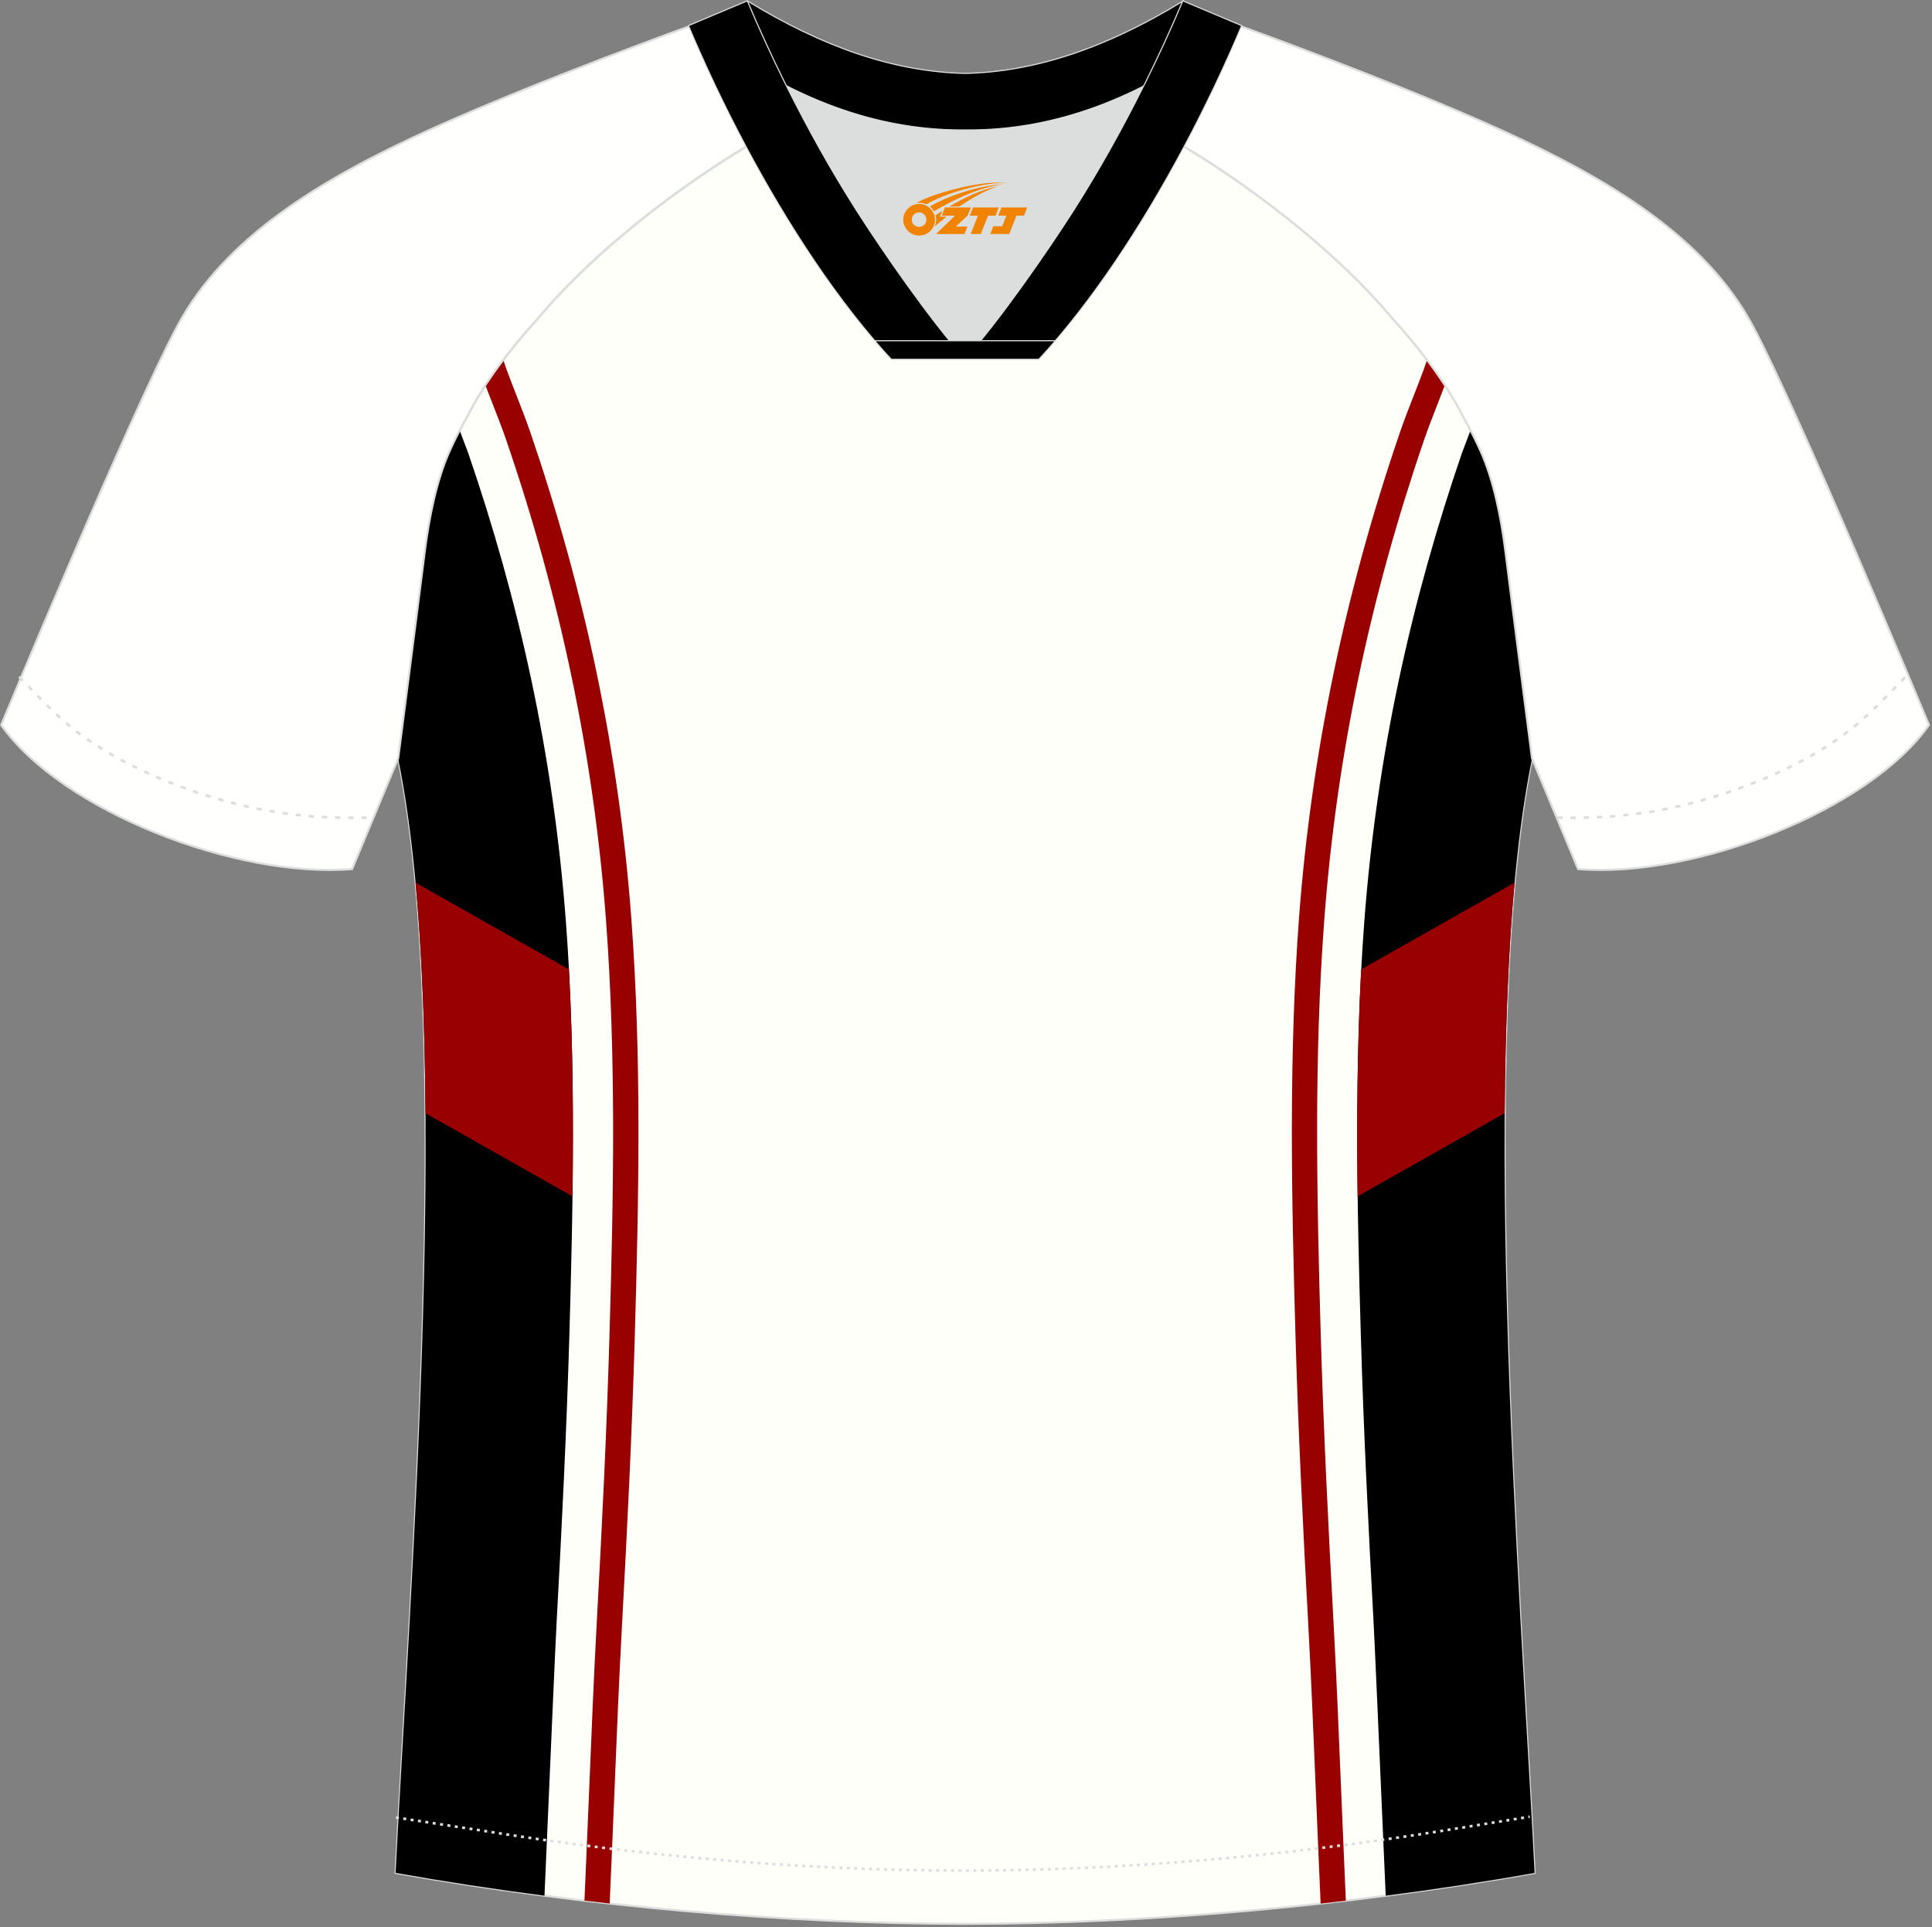
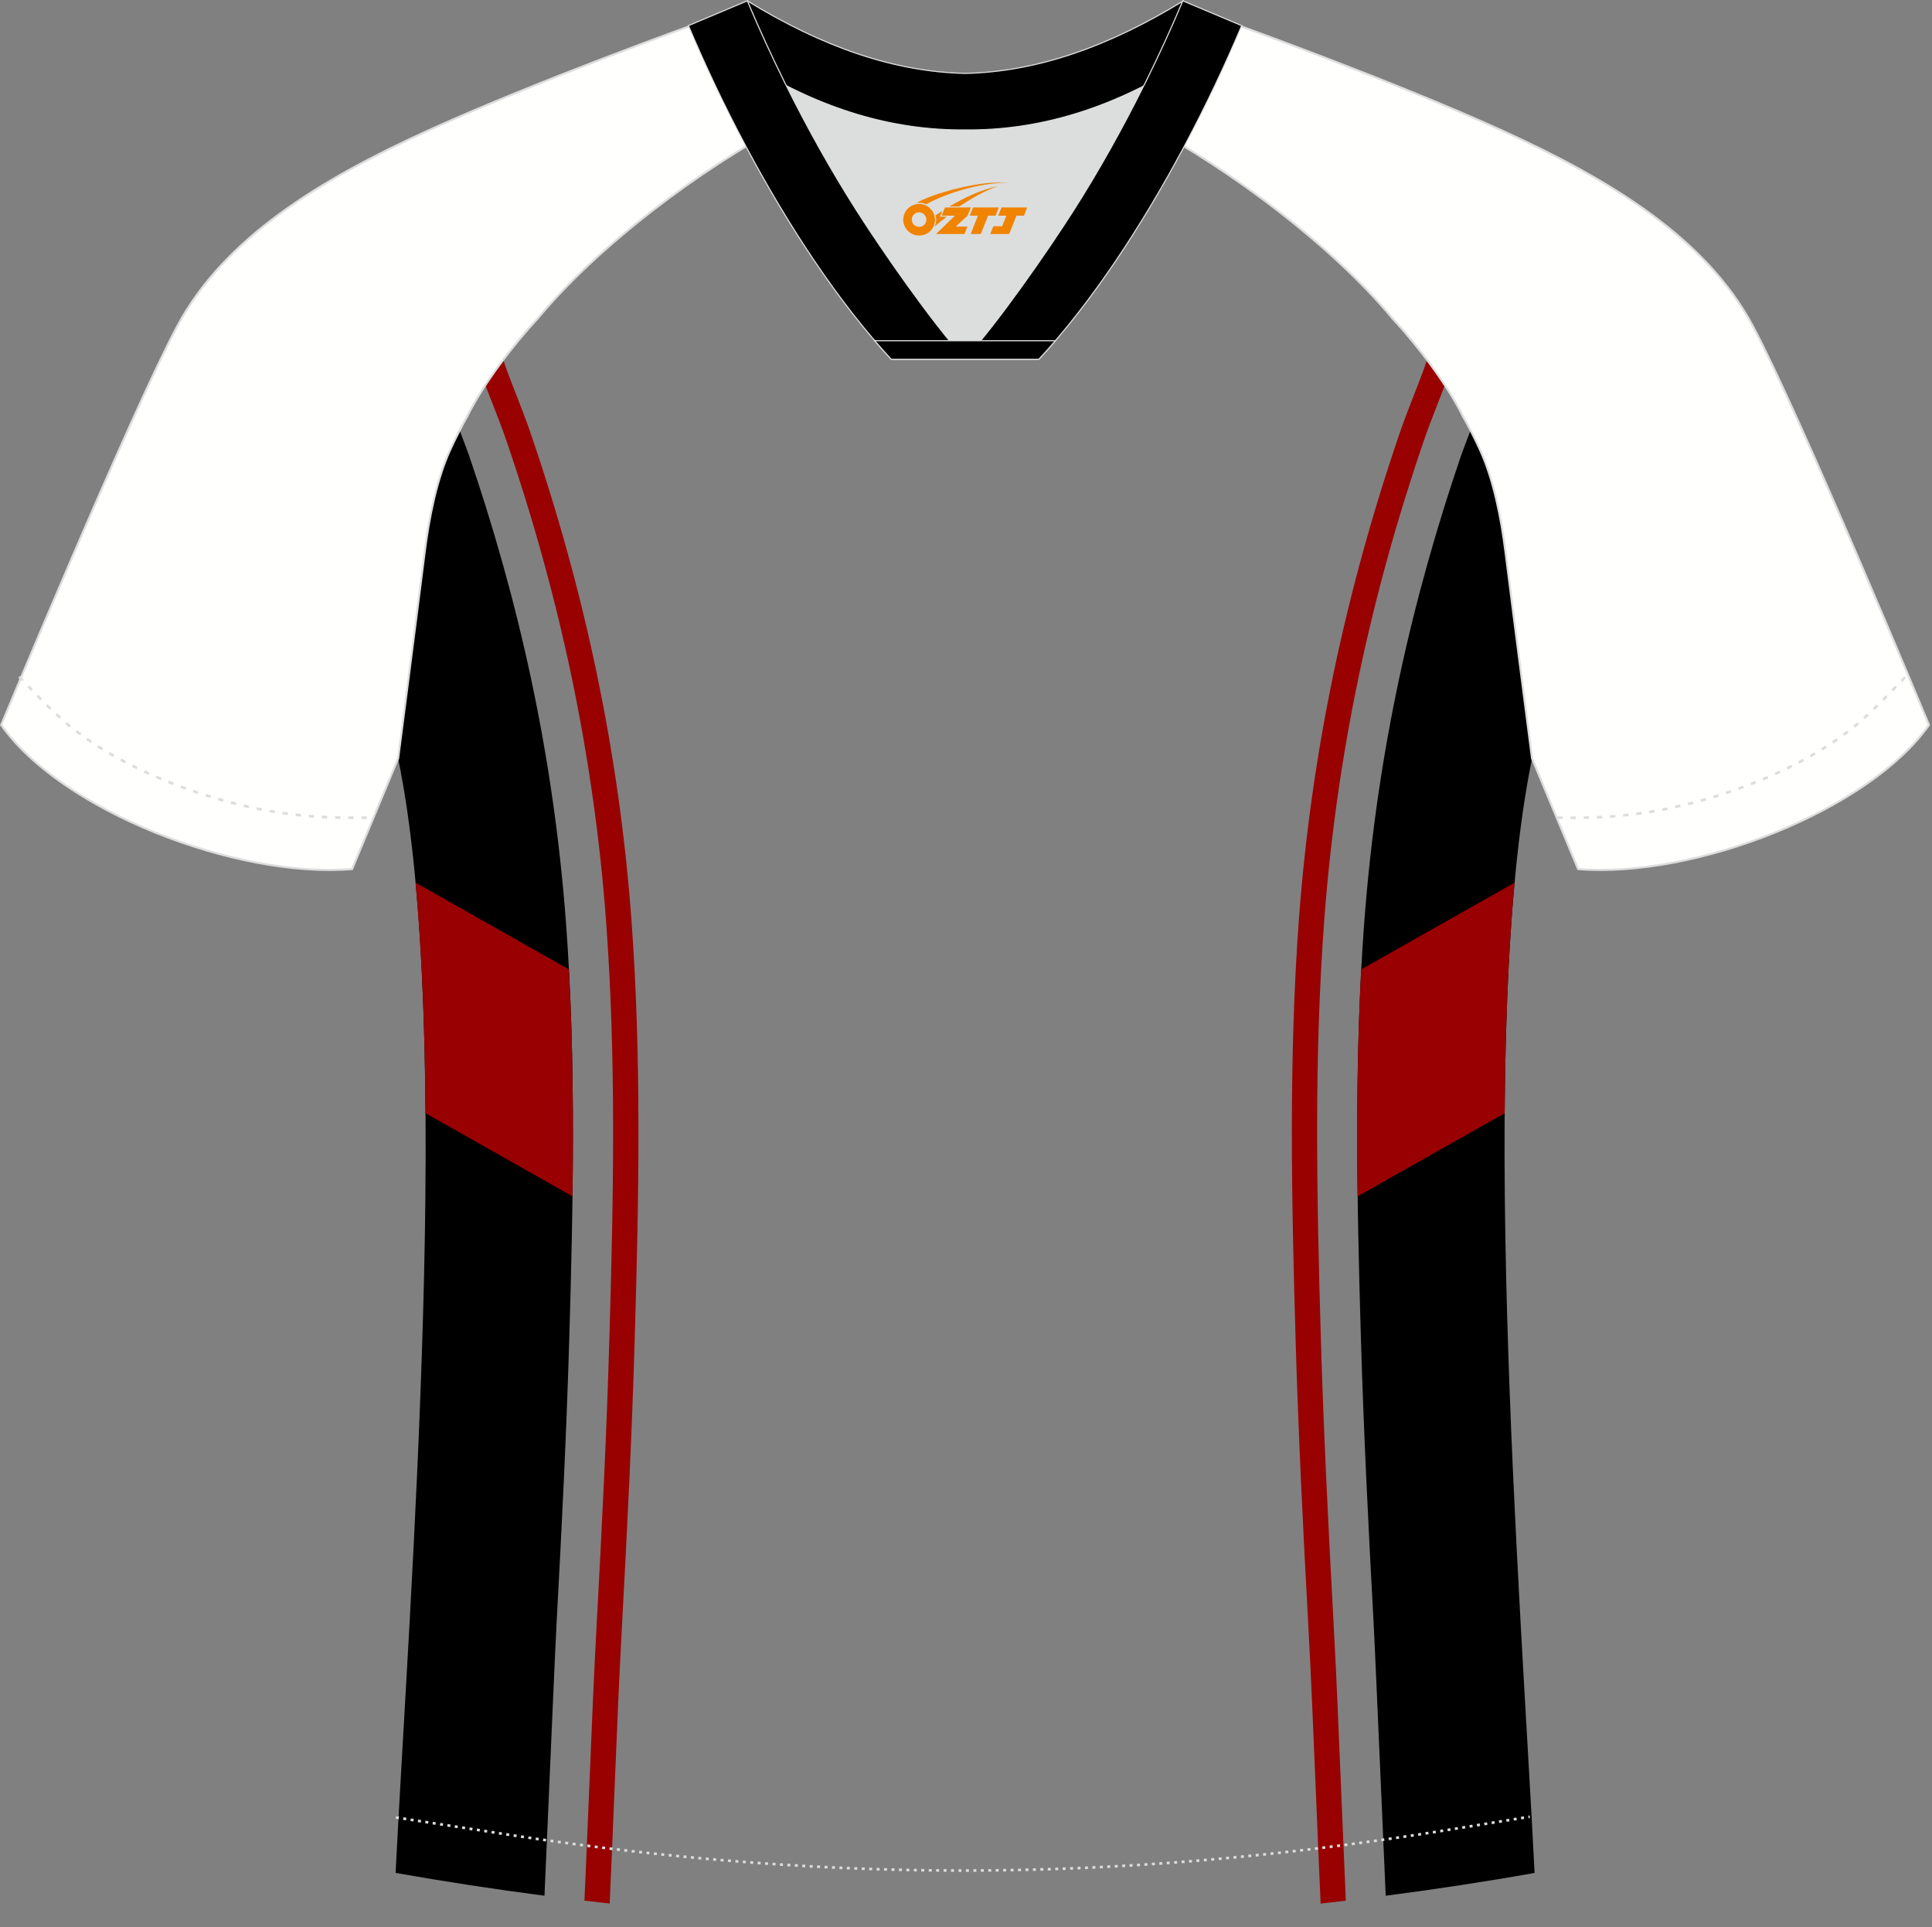
<svg xmlns="http://www.w3.org/2000/svg" version="1.1" id="图层_1" x="0px" y="0px" width="374px" height="373px" viewBox="0 0 374 373" enable-background="new 0 0 374 373" xml:space="preserve">
  <rect x="0" y="0" width="374" height="373" fill="#808080" stroke="none" />
  <g>
-     <path fill="#FFFFFA" stroke="#DCDDDD" stroke-width="0.4" stroke-miterlimit="22.926" d="M291.47,107.11   c1.27,10.18,4.85,37.71,5.11,39.69c-10.86,52.55-2.19,162.18,0.49,215.68c-36.81,6.53-75.42,9.83-110.24,9.86   c-34.82-0.03-73.43-3.33-110.24-9.86c2.68-53.5,11.35-163.13,0.49-215.68c0.26-1.98,3.83-29.51,5.11-39.69   c0.85-6.78,2.31-14.06,4.84-19.68c1.01-2.25,2.15-4.48,3.4-6.7c3.26-6.52,8.77-13.67,13.7-19.02   c11.2-13.44,29.03-27.03,44.74-35.86c0.96-0.54-1.02-15.4-0.07-15.91c3.94,3.32,25.19,3.25,30.33,6.12l-2.65,0.68   c6.1,2.82,12.98,4.24,19.71,4.25c6.74-0.02-2.73-1.43,3.36-4.26l5.7-2.51c5.14-2.86,16.2-2.27,20.14-5.58   c0.73,0.39-1.96,16.43-1.22,16.84c15.87,8.82,34.04,22.6,45.4,36.23c4.92,5.36,10.44,12.5,13.7,19.02c1.25,2.22,2.39,4.46,3.4,6.7   C289.16,93.06,290.62,100.34,291.47,107.11z" />
    <path fill="#990000" d="M97.44,69.71l0.72,2.08h0.01c0.6,1.64,1.22,3.24,1.85,4.83c0.91,2.33,1.82,4.67,2.64,7.04   c5.24,15.3,9.53,30.73,12.8,46.39c3.28,15.67,5.55,31.53,6.75,47.67c1,13.41,1.37,26.97,1.38,40.56   c0.02,13.54-0.32,27.04-0.71,40.48c-0.27,9.39-0.64,18.71-1.06,27.98c-0.43,9.4-0.92,18.7-1.42,27.94   c-0.56,10.34-0.99,20.58-1.4,30.8c-0.18,4.37-0.36,8.75-0.54,12.86l-0.44,10.07c-1.63-0.18-3.26-0.36-4.88-0.56l0.42-9.73   c0.19-4.45,0.36-8.64,0.54-12.84c0.42-10.34,0.85-20.69,1.4-30.86c0.51-9.36,1-18.69,1.42-27.9c0.43-9.35,0.79-18.66,1.06-27.9   c0.39-13.43,0.72-26.92,0.71-40.34c-0.02-13.37-0.38-26.78-1.38-40.2c-1.19-15.96-3.43-31.61-6.65-47.04   c-3.23-15.44-7.46-30.68-12.65-45.82c-0.77-2.26-1.67-4.55-2.56-6.83c-0.5-1.27-1-2.55-1.46-3.79   C95.06,72.96,96.23,71.31,97.44,69.71z" />
    <path fill="#000001" d="M109.57,178.66c-2.47-33.05-9.26-62.76-18.91-90.91c-0.06-0.17-0.8-2.14-1.66-4.41   c-0.71,1.36-1.37,2.72-1.98,4.09c-2.53,5.62-3.99,12.9-4.84,19.68c-1.27,10.18-4.85,37.71-5.11,39.69   c10.86,52.55,2.19,162.18-0.49,215.68c9.52,1.69,19.16,3.16,28.82,4.42l0.4-9.11c0.96-22.14,1.76-40.38,1.95-43.8   c1.01-18.51,1.93-37.03,2.47-55.6C110.93,233.83,111.57,205.41,109.57,178.66z" />
    <path fill="#990001" d="M82.37,215.45l28.45,16.09c0.19-14.37,0.1-29.3-0.69-43.92l-29.69-16.79   C81.69,184.28,82.26,199.47,82.37,215.45z" />
    <path fill="#990000" d="M279.67,74.61c-0.47,1.25-0.97,2.52-1.46,3.79c-0.89,2.28-1.79,4.57-2.56,6.83   c-5.19,15.14-9.42,30.38-12.65,45.82c-3.23,15.43-5.46,31.08-6.65,47.04c-1,13.42-1.37,26.83-1.38,40.2   c-0.01,13.43,0.32,26.91,0.71,40.34c0.27,9.24,0.64,18.55,1.07,27.9c0.42,9.22,0.91,18.54,1.42,27.9   c0.55,10.17,0.98,20.52,1.4,30.86c0.17,4.2,0.35,8.4,0.54,12.84l0.42,9.73c-1.63,0.19-3.25,0.38-4.88,0.56l-0.44-10.07   c-0.18-4.11-0.36-8.49-0.54-12.86c-0.42-10.23-0.84-20.46-1.4-30.81c-0.51-9.25-0.99-18.54-1.42-27.94   c-0.42-9.27-0.79-18.59-1.06-27.98c-0.39-13.44-0.72-26.94-0.71-40.48c0.02-13.6,0.38-27.15,1.38-40.56   c1.21-16.14,3.47-32.01,6.75-47.67c3.28-15.66,7.56-31.09,12.8-46.39c0.81-2.37,1.73-4.71,2.64-7.04c0.62-1.59,1.24-3.18,1.85-4.83   h0.01l0.72-2.08C277.42,71.31,278.59,72.95,279.67,74.61z" />
    <path fill="#000001" d="M264.08,178.66c2.47-33.05,9.26-62.76,18.9-90.91c0.06-0.17,0.8-2.14,1.67-4.41   c0.71,1.36,1.37,2.73,1.98,4.1c2.52,5.62,3.99,12.9,4.84,19.68c1.27,10.18,4.85,37.71,5.11,39.69   c-10.86,52.55-2.19,162.18,0.49,215.68c-9.52,1.69-19.16,3.16-28.82,4.41l-0.4-9.11c-0.96-22.14-1.76-40.37-1.95-43.8   c-1.01-18.51-1.93-37.03-2.47-55.6C262.71,233.83,262.08,205.41,264.08,178.66z" />
    <path fill="#990001" d="M291.27,215.45l-28.46,16.09c-0.19-14.37-0.09-29.3,0.69-43.92l29.69-16.79   C291.96,184.28,291.39,199.47,291.27,215.45z" />
    <path fill="#FFFFFE" stroke="#DCDDDD" stroke-width="0.4" stroke-miterlimit="22.926" d="M221.93,24.17   c7.07-5.95,12.46-12.55,16.99-19.55c0,0,30.63,10.99,51.78,20.61c21.14,9.61,39.53,20.88,48.61,37.85s34.11,77.23,34.11,77.23   c-11.56,16.47-45.26,29.73-67.93,27.89l-8.91-21.4c0,0-3.8-29.24-5.12-39.81c-0.85-6.78-2.31-14.06-4.84-19.68   c-1.01-2.25-2.15-4.48-3.4-6.7c-3.26-6.52-8.77-13.67-13.69-19.02C257.64,47.34,238.28,32.91,221.93,24.17z" />
    <path fill="#FFFFFE" stroke="#DCDDDD" stroke-width="0.4" stroke-miterlimit="22.926" d="M151.72,24.17   c-7.08-5.95-12.46-12.55-16.99-19.55c0,0-30.63,10.99-51.78,20.61C61.8,34.84,43.42,46.11,34.34,63.08S0.23,140.31,0.23,140.31   c11.56,16.47,45.26,29.73,67.93,27.89l8.91-21.4c0,0,3.8-29.24,5.12-39.81c0.85-6.78,2.31-14.06,4.84-19.68   c1.01-2.25,2.15-4.48,3.4-6.7c3.26-6.52,8.77-13.67,13.7-19.02C116.01,47.34,135.36,32.91,151.72,24.17z" />
    <path fill="none" stroke="#DCDDDD" stroke-width="0.507" stroke-miterlimit="22.926" stroke-dasharray="1.02,1.531" d="   M3.71,130.98c2.92,3.02,6.08,6.41,9.27,9.1c10.32,8.74,27.36,15.21,41.61,17.27c5.61,0.81,10.34,0.99,16.71,0.91" />
    <path fill="none" stroke="#DCDDDD" stroke-width="0.507" stroke-miterlimit="22.926" stroke-dasharray="0.576,0.865" d="   M76.64,351.75c1.31,0.22,15.14,2.31,16.45,2.51c30.89,4.95,61.95,7.77,93.3,7.77c30.85,0,61.41-2.73,91.81-7.53   c1.81-0.28,16.13-2.59,17.93-2.89" />
    <path fill="none" stroke="#DCDDDD" stroke-width="0.507" stroke-miterlimit="22.926" stroke-dasharray="1.02,1.531" d="   M368.79,131.06c-2.9,3-6.03,6.35-9.19,9.02c-10.31,8.74-27.36,15.21-41.61,17.27c-5.61,0.81-10.34,0.99-16.71,0.91" />
    <path stroke="#DCDDDD" stroke-width="0.216" stroke-miterlimit="22.926" d="M145.36,12.73c13.69,8.44,27.53,12.57,41.51,12.42   c13.98,0.15,27.82-3.98,41.51-12.42c1.75-6.97,0.69-12.56,0.69-12.56c-14.63,8.96-28.43,13.72-42.2,14.04   c-13.77-0.31-27.57-5.07-42.2-14.04C144.67,0.16,143.6,5.76,145.36,12.73z" />
    <path fill="#DCDDDD" d="M218.04,18.27c-10.31,4.7-20.7,6.99-31.17,6.88c-10.47,0.11-20.86-2.18-31.17-6.88   c-1.16-0.53-2.32-1.09-3.48-1.68c4.1,8.24,8.69,16.46,13.6,24.17c4.88,7.67,14.79,21.97,21.04,28.72l-0.04,0.06   c6.25-6.75,16.16-21.05,21.04-28.72c4.91-7.71,9.5-15.93,13.6-24.17l0.02-0.04C220.34,17.19,219.19,17.75,218.04,18.27z" />
    <path stroke="#DCDDDD" stroke-width="0.216" stroke-miterlimit="22.926" d="M152.04,16.24c-2.68-5.4-5.15-10.81-7.37-16.08   l-11.4,4.8c3.2,7.6,6.93,15.5,11.06,23.25c8.22,15.44,18,30.33,28.21,41.32h14.28l0.04-0.06c-6.25-6.75-16.16-21.05-21.04-28.72   c-4.91-7.71-9.5-15.93-13.6-24.17C152.16,16.47,152.1,16.36,152.04,16.24z" />
    <path stroke="#DCDDDD" stroke-width="0.216" stroke-miterlimit="22.926" d="M221.6,16.24c2.68-5.4,5.16-10.81,7.37-16.08   l11.4,4.8c-3.2,7.6-6.93,15.5-11.06,23.25c-8.22,15.44-18,30.33-28.21,41.32h-14.29l-0.04-0.06c6.25-6.75,16.15-21.05,21.04-28.72   c4.91-7.71,9.5-15.93,13.6-24.17C221.49,16.47,221.54,16.36,221.6,16.24z" />
    <path stroke="#DCDDDD" stroke-width="0.216" stroke-miterlimit="22.926" d="M186.82,69.54h14.28c1.08-1.16,2.15-2.36,3.21-3.6   h-14.38h-0.09h-6.05h-14.47c1.07,1.24,2.14,2.44,3.21,3.6H186.82z" />
  </g>
  <g id="图层_x0020_1">
    <path fill="#F08300" d="M175.03,43.55c0.416,1.136,1.472,1.984,2.752,2.032c0.144,0,0.304,0,0.448-0.016h0.016   c0.016,0,0.064,0,0.128-0.016c0.032,0,0.048-0.016,0.08-0.016c0.064-0.016,0.144-0.032,0.224-0.048c0.016,0,0.016,0,0.032,0   c0.192-0.048,0.4-0.112,0.576-0.208c0.192-0.096,0.4-0.224,0.608-0.384c0.672-0.56,1.104-1.408,1.104-2.352   c0-0.224-0.032-0.448-0.08-0.672l0,0C180.87,41.67,180.82,41.5,180.74,41.32C180.27,40.23,179.19,39.47,177.92,39.47C176.23,39.47,174.85,40.84,174.85,42.54C174.85,42.89,174.91,43.23,175.03,43.55L175.03,43.55L175.03,43.55z M179.33,42.57L179.33,42.57C179.3,43.35,178.64,43.95,177.86,43.91C177.07,43.88,176.48,43.23,176.51,42.44c0.032-0.784,0.688-1.376,1.472-1.344   C178.75,41.13,179.36,41.8,179.33,42.57L179.33,42.57z" />
    <polygon fill="#F08300" points="193.36,40.15 ,192.72,41.74 ,191.28,41.74 ,189.86,45.29 ,187.91,45.29 ,189.31,41.74 ,187.73,41.74    ,188.37,40.15" />
    <path fill="#F08300" d="M195.33,35.42c-1.008-0.096-3.024-0.144-5.056,0.112c-2.416,0.304-5.152,0.912-7.616,1.664   C180.61,37.8,178.74,38.52,177.39,39.29C177.59,39.26,177.78,39.24,177.97,39.24c0.48,0,0.944,0.112,1.36,0.288   C183.43,37.21,190.63,35.16,195.33,35.42L195.33,35.42L195.33,35.42z" />
-     <path fill="#F08300" d="M180.8,40.89c4-2.368,8.88-4.672,13.488-5.248c-4.608,0.288-10.224,2-14.288,4.304   C180.32,40.2,180.59,40.52,180.8,40.89C180.8,40.89,180.8,40.89,180.8,40.89z" />
    <polygon fill="#F08300" points="198.85,40.15 ,198.23,41.74 ,196.77,41.74 ,195.36,45.29 ,194.9,45.29 ,193.39,45.29 ,191.7,45.29    ,192.29,43.79 ,194,43.79 ,194.82,41.74 ,193.23,41.74 ,193.87,40.15" />
    <polygon fill="#F08300" points="187.94,40.15 ,187.3,41.74 ,185.01,43.85 ,187.27,43.85 ,186.69,45.29 ,181.2,45.29 ,184.87,41.74    ,182.29,41.74 ,182.93,40.15" />
    <path fill="#F08300" d="M193.22,36.01c-3.376,0.752-6.464,2.192-9.424,3.952h1.888C188.11,38.39,190.45,36.96,193.22,36.01z    M182.42,40.83C181.79,41.21,181.73,41.26,181.12,41.67c0.064,0.256,0.112,0.544,0.112,0.816c0,0.496-0.112,0.976-0.32,1.392   c0.176-0.16,0.32-0.304,0.432-0.4c0.272-0.24,0.768-0.64,1.6-1.296l0.32-0.256H181.94l0,0L182.42,40.83L182.42,40.83L182.42,40.83z" />
  </g>
</svg>